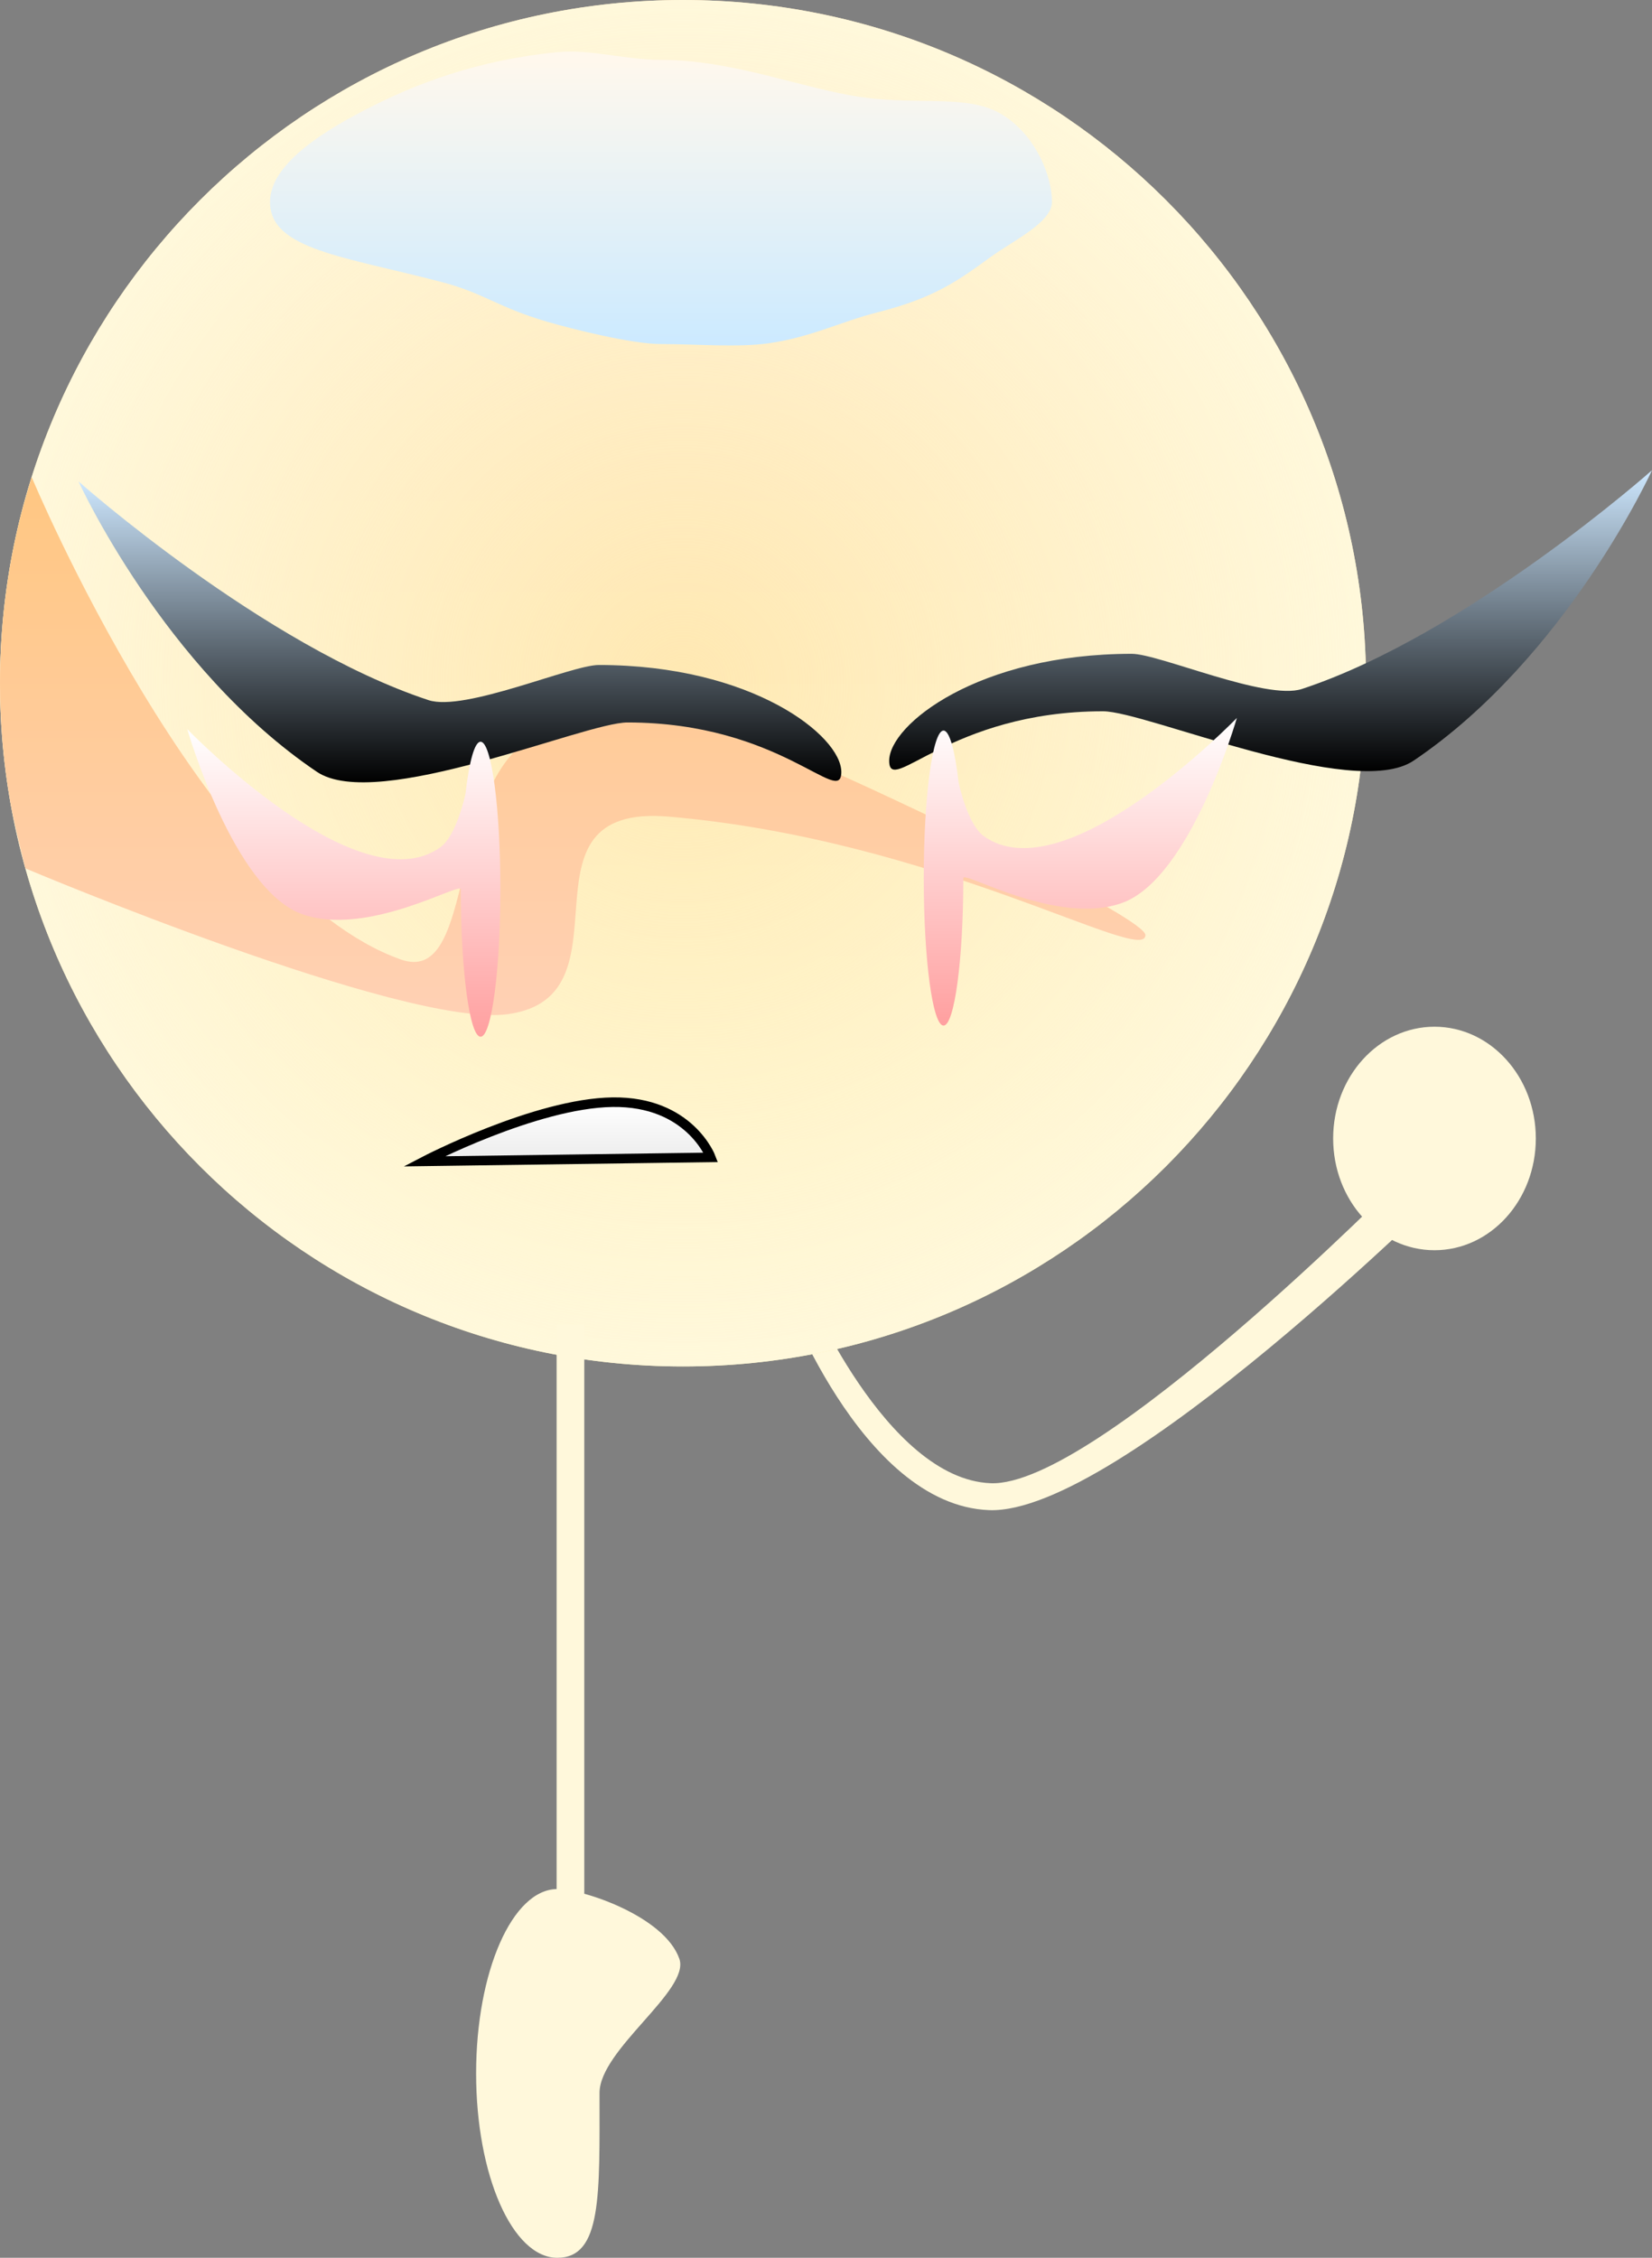
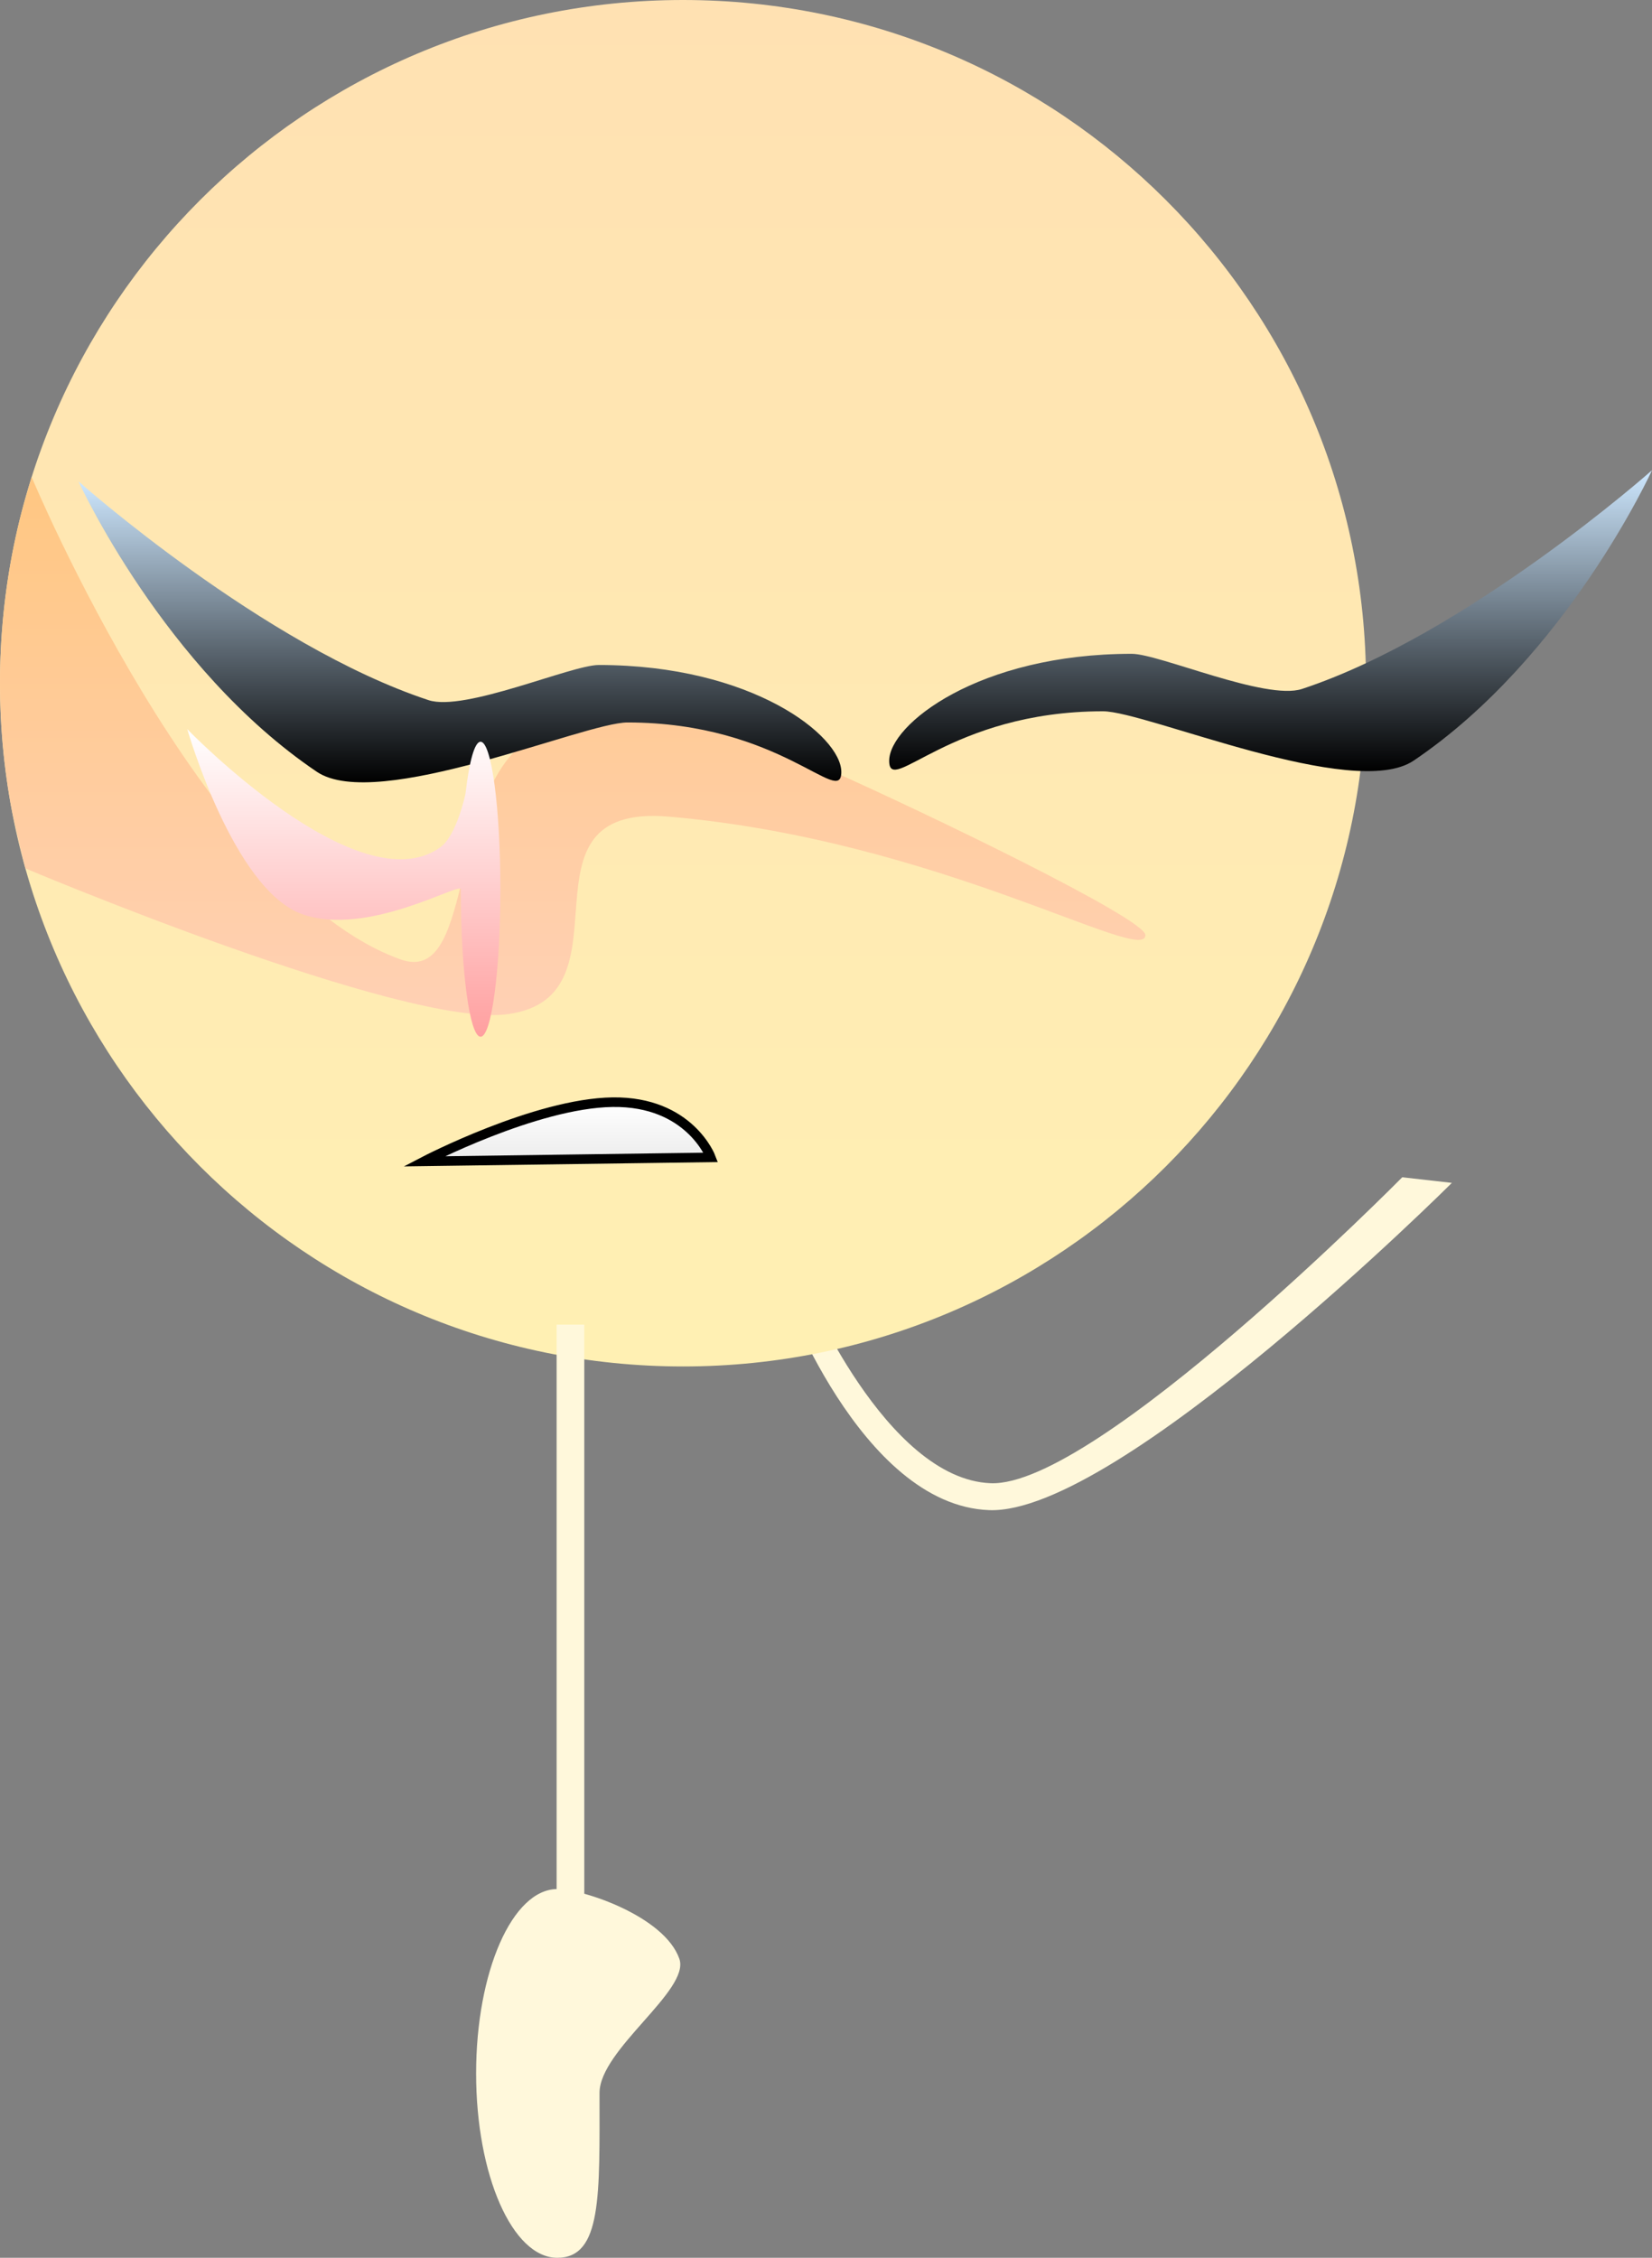
<svg xmlns="http://www.w3.org/2000/svg" version="1.1" width="258.8" height="353.592" viewBox="0,0,258.8,353.592">
  <rect x="0" y="0" width="258.8" height="353.592" fill="#808080" stroke="none" />
  <defs>
    <linearGradient x1="240" y1="73" x2="240" y2="287" gradientUnits="userSpaceOnUse" id="color-1">
      <stop offset="0" stop-color="#ffe1b2" />
      <stop offset="1" stop-color="#fff0b3" />
    </linearGradient>
    <radialGradient cx="240" cy="180" r="107" gradientUnits="userSpaceOnUse" id="color-2">
      <stop offset="0" stop-color="#fff8db" stop-opacity="0" />
      <stop offset="1" stop-color="#fff8db" />
    </radialGradient>
    <linearGradient x1="240" y1="73" x2="240" y2="287" gradientUnits="userSpaceOnUse" id="color-3">
      <stop offset="0" stop-color="#ffbe55" />
      <stop offset="1" stop-color="#ffd7d5" />
    </linearGradient>
    <linearGradient x1="236.55" y1="82.381" x2="236.55" y2="126.881" gradientUnits="userSpaceOnUse" id="color-4">
      <stop offset="0" stop-color="#fff8ed" />
      <stop offset="1" stop-color="#cceaff" />
    </linearGradient>
    <linearGradient x1="205.05" y1="148.394" x2="205.05" y2="195.519" gradientUnits="userSpaceOnUse" id="color-5">
      <stop offset="0" stop-color="#cee8ff" />
      <stop offset="1" stop-color="#000000" />
    </linearGradient>
    <linearGradient x1="186.861" y1="187.187" x2="186.861" y2="235.364" gradientUnits="userSpaceOnUse" id="color-6">
      <stop offset="0" stop-color="#ffffff" />
      <stop offset="1" stop-color="#ff9f9f" />
    </linearGradient>
    <linearGradient x1="332.05" y1="146.644" x2="332.05" y2="193.769" gradientUnits="userSpaceOnUse" id="color-7">
      <stop offset="0" stop-color="#cee8ff" />
      <stop offset="1" stop-color="#000000" />
    </linearGradient>
    <linearGradient x1="302.239" y1="185.437" x2="302.239" y2="233.614" gradientUnits="userSpaceOnUse" id="color-8">
      <stop offset="0" stop-color="#ffffff" />
      <stop offset="1" stop-color="#ff9f9f" />
    </linearGradient>
    <linearGradient x1="221.893" y1="245.609" x2="221.893" y2="254.877" gradientUnits="userSpaceOnUse" id="color-9">
      <stop offset="0" stop-color="#ffffff" />
      <stop offset="1" stop-color="#ececec" />
    </linearGradient>
  </defs>
  <g transform="translate(-133,-73)">
    <g data-paper-data="{&quot;isPaintingLayer&quot;:true}" fill-rule="nonzero" stroke-linejoin="miter" stroke-miterlimit="10" stroke-dasharray="" stroke-dashoffset="0" style="mix-blend-mode: normal">
      <path d="M287.949,309.5c-20.267,-0.761 -32.5,-35 -32.5,-35h3.75c0,0 12.506,30.133 28.998,30.786c16.492,0.653 64.477,-47.915 64.477,-47.915l7.775,0.88c0,0 -52.233,52.011 -72.5,51.25z" fill="#fff8db" stroke="none" stroke-width="0" stroke-linecap="butt" />
      <path d="M133,180c0,-59.094 47.906,-107 107,-107c59.094,0 107,47.906 107,107c0,59.094 -47.906,107 -107,107c-59.094,0 -107,-47.906 -107,-107z" fill="url(#color-1)" stroke="#000000" stroke-width="0" stroke-linecap="butt" />
-       <path d="M133,180c0,-59.094 47.906,-107 107,-107c59.094,0 107,47.906 107,107c0,59.094 -47.906,107 -107,107c-59.094,0 -107,-47.906 -107,-107z" fill="url(#color-2)" stroke="#000000" stroke-width="0" stroke-linecap="butt" />
      <path d="M133,180c0,-9.039 1.121,-17.817 3.231,-26.201c0.517,-2.054 1.727,-6.088 1.727,-6.088c0,0 26.947,64.563 57.808,75.546c11.339,4.035 7.527,-23.946 18.956,-33.643c11.201,-9.504 37.653,-0.735 47.784,3.77c15.648,6.957 49.975,23.519 49.935,26.068c-0.077,4.774 -32.599,-14.954 -74.677,-18.558c-25.227,-2.16 -4.974,28.068 -25.131,30.927c-16.187,2.296 -75.657,-22.824 -75.657,-22.824c0,0 -1.754,-6.904 -2.374,-10.45c-1.053,-6.024 -1.602,-12.221 -1.602,-18.547z" fill="url(#color-3)" stroke="#000000" stroke-width="0" stroke-linecap="butt" />
-       <path d="M297.8,104.631c0,3.18 -6.013,6.028 -9.527,8.559c-4.845,3.49 -8.542,6.379 -17.748,8.709c-5.769,1.46 -10.423,3.907 -17.121,4.863c-4.817,0.687 -11.415,0.119 -16.854,0.119c-4.53,0 -13.772,-2.31 -17.794,-3.483c-7.851,-2.291 -9.86,-4.468 -16.52,-6.215c-15.408,-4.041 -26.936,-5.121 -26.936,-12.552c0,-5.246 6.497,-10.091 14.856,-14.407c7.969,-4.114 17.494,-7.791 30.157,-9.053c5.171,-0.515 10.615,1.21 16.236,1.21c11.36,0 22.124,4.495 31.369,5.826c9.19,1.323 16.879,-0.528 22.162,2.784c5.227,3.276 7.719,9.582 7.719,13.641z" fill="url(#color-4)" stroke="none" stroke-width="0" stroke-linecap="butt" />
      <path d="M264.8,193.894c0,5.661 -9.476,-7.75 -33.5,-7.75c-6.764,0 -39.244,14.081 -48.656,7.731c-24.016,-16.204 -37.344,-45.481 -37.344,-45.481c0,0 29.001,25.737 54.834,34.254c5.647,1.862 22.356,-5.504 26.666,-5.504c24.024,0 38,11.089 38,16.75z" fill="url(#color-5)" stroke="none" stroke-width="0" stroke-linecap="butt" />
      <path d="M211.387,212.264c0,12.758 -1.388,23.1 -3.1,23.1c-1.712,0 -3.1,-10.342 -3.1,-23.1c0,-1.2 -14.717,7.562 -24.897,3.885c-10.756,-3.886 -17.955,-28.961 -17.955,-28.961c0,0 26.847,27.78 39.679,18.48c2.478,-1.796 3.88,-8.104 3.922,-8.463c0.569,-4.923 1.411,-8.04 2.351,-8.04c1.712,0 3.1,10.342 3.1,23.1z" fill="url(#color-6)" stroke="none" stroke-width="0" stroke-linecap="butt" />
      <path d="M310.3,175.394c4.31,0 21.019,7.366 26.666,5.504c25.833,-8.516 54.834,-34.254 54.834,-34.254c0,0 -13.328,29.276 -37.344,45.481c-9.412,6.35 -41.891,-7.731 -48.656,-7.731c-24.024,0 -33.5,13.411 -33.5,7.75c0,-5.661 13.976,-16.75 38,-16.75z" data-paper-data="{&quot;index&quot;:null}" fill="url(#color-7)" stroke="none" stroke-width="0" stroke-linecap="butt" />
-       <path d="M280.813,187.414c0.94,0 1.782,3.117 2.351,8.04c0.041,0.359 1.444,6.667 3.922,8.463c12.833,9.301 39.679,-18.48 39.679,-18.48c0,0 -7.199,25.076 -17.955,28.961c-10.179,3.677 -24.897,-5.085 -24.897,-3.885c0,12.758 -1.388,23.1 -3.1,23.1c-1.712,0 -3.1,-10.342 -3.1,-23.1c0,-12.758 1.388,-23.1 3.1,-23.1z" data-paper-data="{&quot;index&quot;:null}" fill="url(#color-8)" stroke="none" stroke-width="0" stroke-linecap="butt" />
      <path d="M199.43,254.877c0,0 17.457,-9.098 29.537,-9.265c12.08,-0.167 15.39,8.643 15.39,8.643z" fill="url(#color-9)" stroke="#000000" stroke-width="1.5" stroke-linecap="round" />
      <path d="M220.2,373.447v-93h4.333v93z" fill="#fff8db" stroke="none" stroke-width="0" stroke-linecap="butt" />
      <path d="M226.92,400.772c0,15.946 0.411,25.82 -6.614,25.82c-7.025,0 -12.719,-12.927 -12.719,-28.873c0,-15.946 5.695,-28.873 12.719,-28.873c4.036,0 16.791,4.268 19.121,10.924c1.725,4.928 -12.507,14.218 -12.507,21.002z" fill="#fff8db" stroke="none" stroke-width="0" stroke-linecap="butt" />
-       <path d="M373.599,251.296c0,9.665 -7.107,17.5 -15.875,17.5c-8.768,0 -15.875,-7.835 -15.875,-17.5c0,-9.665 7.107,-17.5 15.875,-17.5c8.768,0 15.875,7.835 15.875,17.5z" fill="#fff8db" stroke="none" stroke-width="0" stroke-linecap="butt" />
    </g>
  </g>
</svg>